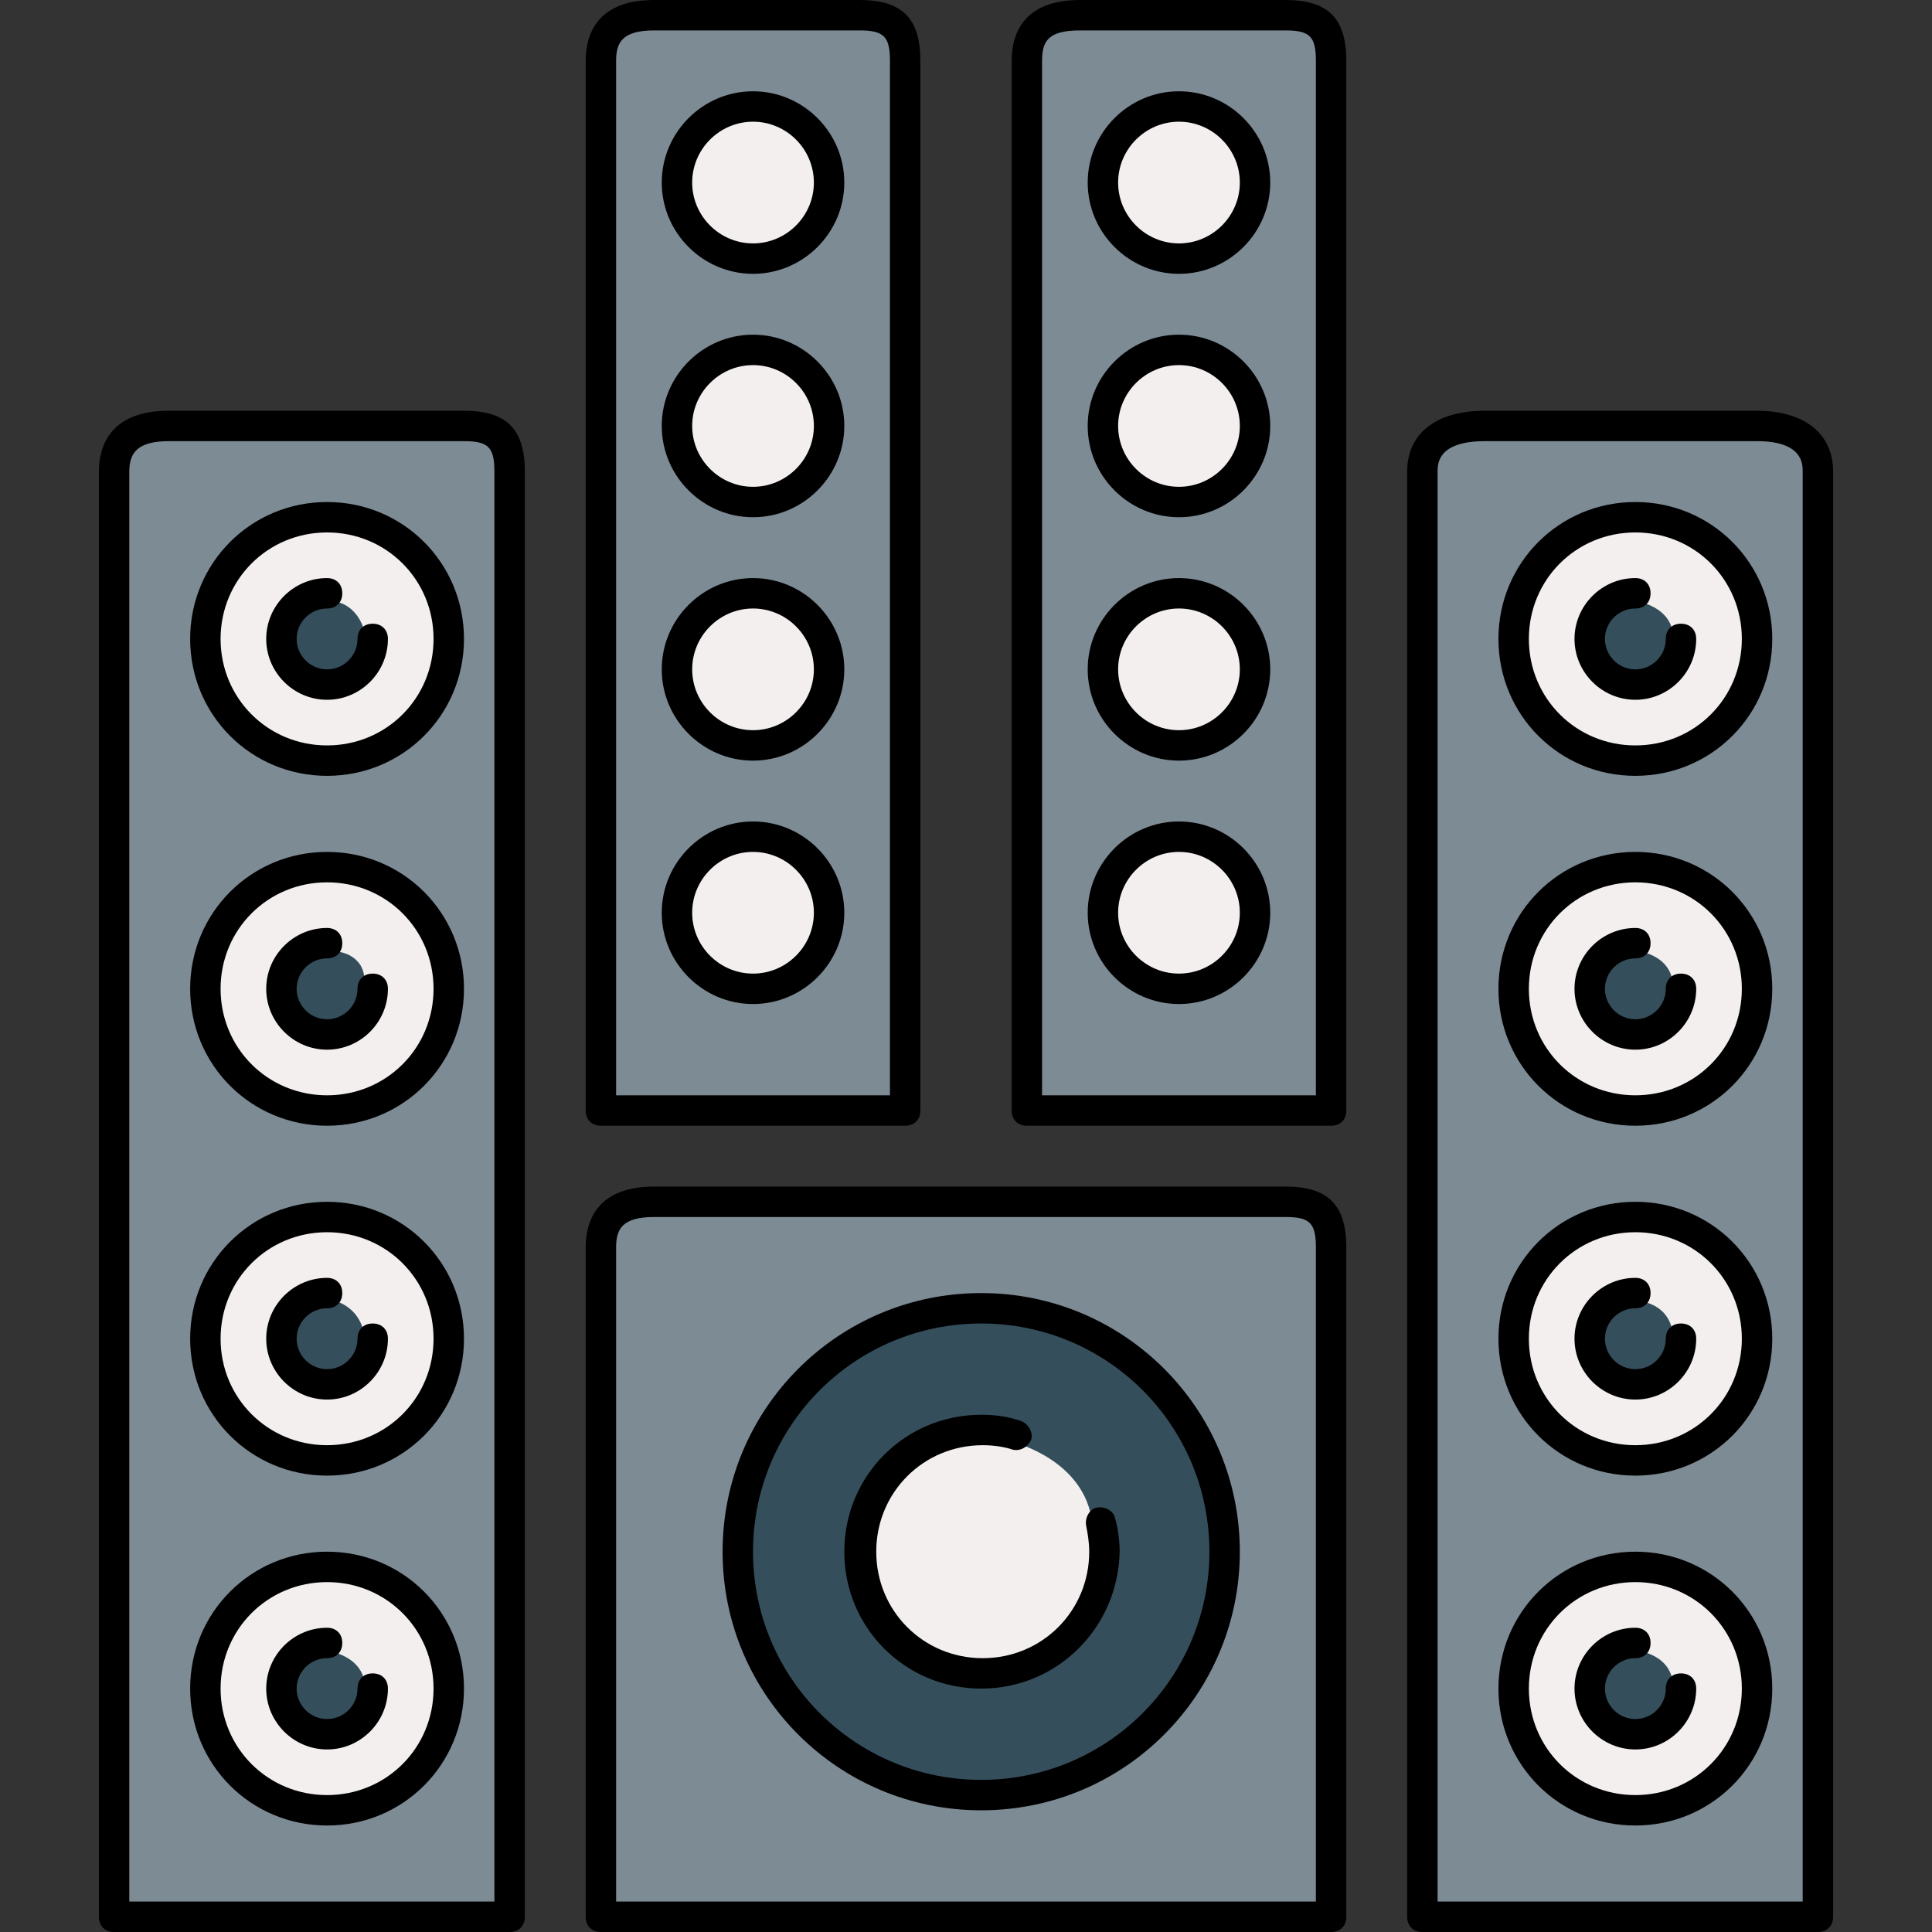
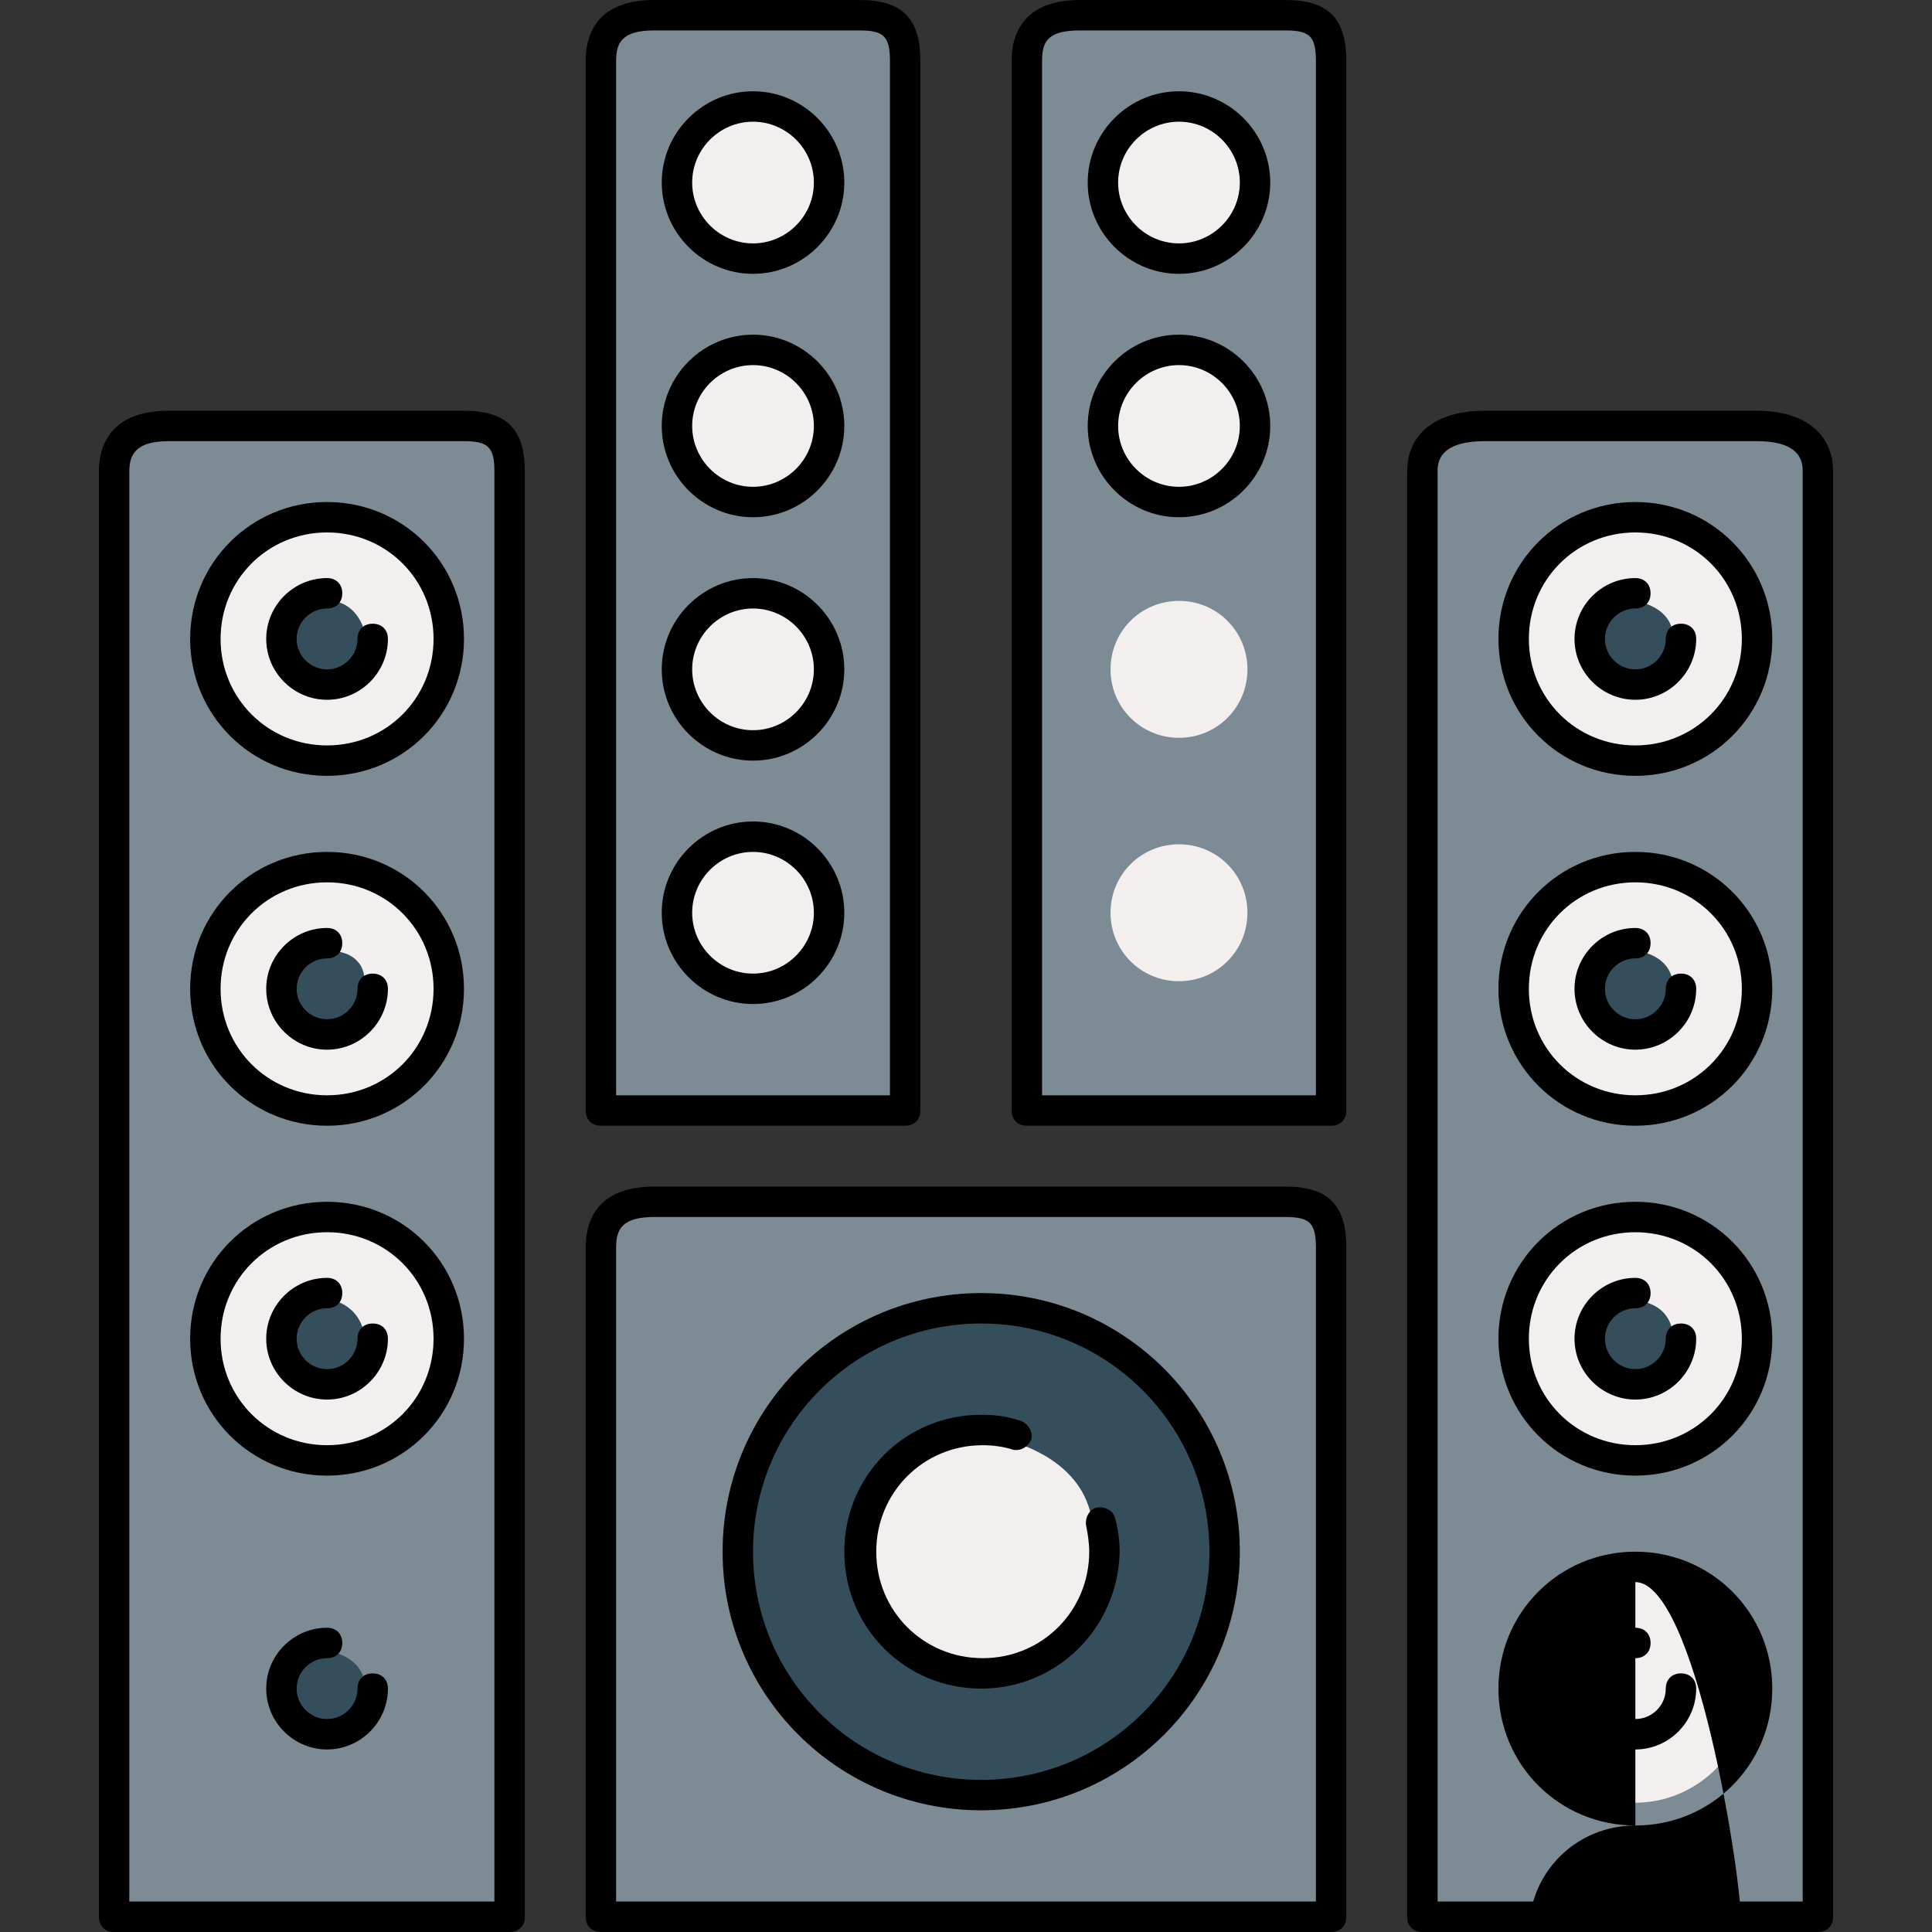
<svg xmlns="http://www.w3.org/2000/svg" height="800px" width="800px" version="1.1" id="Layer_1" viewBox="0 0 508 508" xml:space="preserve">
  <rect x="0" y="0" width="508" height="508" fill="#333333" stroke="none" />
  <g>
    <path style="fill:#7D8B95;" d="M160,328v178h188V328c0-7.6-2.4-10-10-10H178C170,318,160,320.4,160,328z" />
    <path style="fill:#7D8B95;" d="M32,124v382h100c0-8,0-12.4,0-18V124c0-7.6-2.4-10-10-10H50C42,114,32,116.4,32,124z" />
    <path style="fill:#7D8B95;" d="M226,6h-48c-8,0-18,2.4-18,10v274h76V16C236,8.4,233.6,6,226,6z" />
  </g>
  <g>
-     <path style="fill:#F4EFEF;" d="M86,474c16.4,0,30-13.6,30-30s-13.6-30-30-30s-30,13.6-30,30S69.6,474,86,474z" />
    <path style="fill:#F4EFEF;" d="M86,382c16.4,0,30-13.6,30-30s-13.6-30-30-30s-30,13.6-30,30S69.6,382,86,382z" />
    <path style="fill:#F4EFEF;" d="M86,290c16.4,0,30-13.6,30-30s-13.6-30-30-30s-30,13.6-30,30S69.6,290,86,290z" />
    <path style="fill:#F4EFEF;" d="M86,198c16.4,0,30-13.6,30-30s-13.6-30-30-30s-30,13.6-30,30S69.6,198,86,198z" />
  </g>
  <g>
    <path style="fill:#354E5C;" d="M86,178c3.2,0,6.4-1.6,8.4-3.6c1.2-1.2,2.4-3.2,2-6c-1.6-9.6-8-10.4-9.6-10.4   c-5.6,0-10.4,4.4-10.4,10S80.4,178,86,178z" />
    <path style="fill:#354E5C;" d="M86,270c5.6,0,9.6-4.4,10-10c0-3.2-0.4-5.6-2-7.2c-2.4-2.8-6.8-2.8-7.6-2.8c-6,0-10.4,4.4-10.4,10   S80.4,270,86,270z" />
    <path style="fill:#354E5C;" d="M86,362c2.8,0,6-1.2,8-3.6c1.6-2,2.4-4,2-6.4c-1.2-9.6-9.6-10.4-10-10.4c-5.2,0-10,4.4-10,10   S80.4,362,86,362z" />
    <path style="fill:#354E5C;" d="M86,454c5.6,0,10-4.4,10-10c0-8.8-10-10-10.4-10c-5.2,0-9.6,4.4-9.6,10S80.4,454,86,454z" />
  </g>
  <path style="fill:#7D8B95;" d="M376,124v382h100c0-8,0-12.4,0-18V124c0-7.6-2.4-10-10-10h-72C386,114,376,116.4,376,124z" />
  <g>
    <path style="fill:#F4EFEF;" d="M430,474c16.4,0,30-13.6,30-30s-13.6-30-30-30s-30,13.6-30,30S413.6,474,430,474z" />
    <path style="fill:#F4EFEF;" d="M430,382c16.4,0,30-13.6,30-30s-13.6-30-30-30s-30,13.6-30,30S413.6,382,430,382z" />
    <path style="fill:#F4EFEF;" d="M430,290c16.4,0,30-13.6,30-30s-13.6-30-30-30s-30,13.6-30,30S413.6,290,430,290z" />
    <path style="fill:#F4EFEF;" d="M430,198c16.4,0,30-13.6,30-30s-13.6-30-30-30s-30,13.6-30,30S413.6,198,430,198z" />
  </g>
  <g>
    <path style="fill:#354E5C;" d="M430,178c5.6,0,10-4.4,10-10c0-8.8-10-10-10.4-10c-5.2,0-9.6,4.4-9.6,10S424.4,178,430,178z" />
    <path style="fill:#354E5C;" d="M430,270c5.6,0,10-4.4,10-10c0-9.2-9.6-10-10-10c-5.6,0-10,4.4-10,10S424.4,270,430,270z" />
    <path style="fill:#354E5C;" d="M430,362c2.8,0,5.6-1.2,7.6-3.2c1.6-2,2.8-4.4,2.4-6.8c-0.4-9.6-9.2-10-10-10c-5.6,0-10,4.4-10,10   S424.4,362,430,362z" />
-     <path style="fill:#354E5C;" d="M430,454c5.6,0,10-4.4,10-10c0-9.2-9.6-10-10-10c-5.6,0-10,4.4-10,10S424.4,454,430,454z" />
    <path style="fill:#354E5C;" d="M258,470c34,0,62-28,62-62s-28-62-62-62s-62,28-62,62S224,470,258,470z" />
  </g>
  <g>
    <path style="fill:#F4EFEF;" d="M258,438c16.4,0,30-13.6,30-30c0-1.6-0.4-3.2-0.4-5.2c0-0.8-0.4-1.6-0.4-2.4   c-2-16.4-20-20.8-20.4-21.2c-2.8-0.8-5.6-1.2-8.8-1.2c-16.4,0-30,13.6-30,30S241.6,438,258,438z" />
    <path style="fill:#F4EFEF;" d="M198,222c-10,0-18,8-18,18s8,18,18,18s18-8,18-18S208,222,198,222z" />
    <path style="fill:#F4EFEF;" d="M198,158c-10,0-18,8-18,18s8,18,18,18s18-8,18-18C216,166.4,208,158,198,158z" />
    <path style="fill:#F4EFEF;" d="M198,94c-10,0-18,8-18,18s8,18,18,18s18-8,18-18C216,102.4,208,94,198,94z" />
    <path style="fill:#F4EFEF;" d="M198,30c-10,0-18,8-18,18s8,18,18,18s18-8,18-18C216,38.4,208,30,198,30z" />
  </g>
  <path style="fill:#7D8B95;" d="M272,16v274h76V16c0-7.6-2.4-10-10-10h-48C282,6,272,8.4,272,16z" />
  <g>
    <path style="fill:#F4EFEF;" d="M310,258c10,0,18-8,18-18s-8-18-18-18s-18,8-18,18S300,258,310,258z" />
    <path style="fill:#F4EFEF;" d="M310,194c10,0,18-8,18-18s-8-18-18-18s-18,8-18,18S300,194,310,194z" />
    <path style="fill:#F4EFEF;" d="M310,130c10,0,18-8,18-18s-8-18-18-18s-18,8-18,18S300,130,310,130z" />
    <path style="fill:#F4EFEF;" d="M310,66c10,0,18-8,18-18s-8-18-18-18s-18,8-18,18S300,66,310,66z" />
  </g>
  <path d="M350,508H158c-2.4,0-4-1.6-4-4V328c0-7.2,3.2-16,18-16h166c11.2,0,16,4.8,16,16v176C354,506.4,352.4,508,350,508z M162,500  h184V328c0-6.4-1.6-8-8-8H172c-8.4,0-10,3.2-10,8V500z" />
  <path d="M134,508H30c-2.4,0-4-1.6-4-4V124c0-6,2.4-16,18.4-16H122c11.2,0,16,4.8,16,16v380C138,506.4,136.4,508,134,508z M34,500h96  V124c0-6.4-1.6-8-8-8H44.4c-8.4,0-10.4,3.2-10.4,8V500z" />
  <path d="M238,296h-80c-2.4,0-4-1.6-4-4V16c0-7.2,3.2-16,18-16h54c11.2,0,16,4.8,16,16v276C242,294.4,240.4,296,238,296z M162,288h72  V16c0-6.4-1.6-8-8-8h-54c-8.4,0-10,3.2-10,8V288z" />
-   <path d="M86,480c-20,0-36-16-36-36s16-36,36-36s36,16,36,36S106,480,86,480z M86,416c-15.6,0-28,12.4-28,28s12.4,28,28,28  s28-12.4,28-28S101.6,416,86,416z" />
  <path d="M86,388c-20,0-36-16-36-36s16-36,36-36s36,16,36,36S106,388,86,388z M86,324c-15.6,0-28,12.4-28,28s12.4,28,28,28  s28-12.4,28-28S101.6,324,86,324z" />
  <path d="M86,296c-20,0-36-16-36-36s16-36,36-36s36,16,36,36S106,296,86,296z M86,232c-15.6,0-28,12.4-28,28s12.4,28,28,28  s28-12.4,28-28S101.6,232,86,232z" />
  <path d="M86,204c-20,0-36-16-36-36s16-36,36-36s36,16,36,36S106,204,86,204z M86,140c-15.6,0-28,12.4-28,28s12.4,28,28,28  s28-12.4,28-28S101.6,140,86,140z" />
  <path d="M86,184c-8.8,0-16-7.2-16-16s7.2-16,16-16c2.4,0,4,1.6,4,4s-1.6,4-4,4c-4.4,0-8,3.6-8,8s3.6,8,8,8s8-3.6,8-8  c0-2.4,1.6-4,4-4s4,1.6,4,4C102,176.8,94.8,184,86,184z" />
  <path d="M86,276c-8.8,0-16-7.2-16-16s7.2-16,16-16c2.4,0,4,1.6,4,4s-1.6,4-4,4c-4.4,0-8,3.6-8,8s3.6,8,8,8s8-3.6,8-8  c0-2.4,1.6-4,4-4s4,1.6,4,4C102,268.8,94.8,276,86,276z" />
  <path d="M86,368c-8.8,0-16-7.2-16-16s7.2-16,16-16c2.4,0,4,1.6,4,4s-1.6,4-4,4c-4.4,0-8,3.6-8,8s3.6,8,8,8s8-3.6,8-8  c0-2.4,1.6-4,4-4s4,1.6,4,4C102,360.8,94.8,368,86,368z" />
  <path d="M86,460c-8.8,0-16-7.2-16-16s7.2-16,16-16c2.4,0,4,1.6,4,4s-1.6,4-4,4c-4.4,0-8,3.6-8,8s3.6,8,8,8s8-3.6,8-8  c0-2.4,1.6-4,4-4s4,1.6,4,4C102,452.8,94.8,460,86,460z" />
  <path d="M478,508H374c-2.4,0-4-1.6-4-4V124c0-10,7.6-16,20.4-16H462c12.4,0,20,6,20,16v380C482,506.4,480.4,508,478,508z M378,500  h96V124c0-2,0-8-12-8h-71.6c-12.4,0-12.4,6-12.4,8V500z" />
-   <path d="M430,480c-20,0-36-16-36-36s16-36,36-36s36,16,36,36S450,480,430,480z M430,416c-15.6,0-28,12.4-28,28s12.4,28,28,28  s28-12.4,28-28S445.6,416,430,416z" />
+   <path d="M430,480c-20,0-36-16-36-36s16-36,36-36s36,16,36,36S450,480,430,480z c-15.6,0-28,12.4-28,28s12.4,28,28,28  s28-12.4,28-28S445.6,416,430,416z" />
  <path d="M430,388c-20,0-36-16-36-36s16-36,36-36s36,16,36,36S450,388,430,388z M430,324c-15.6,0-28,12.4-28,28s12.4,28,28,28  s28-12.4,28-28S445.6,324,430,324z" />
  <path d="M430,296c-20,0-36-16-36-36s16-36,36-36s36,16,36,36S450,296,430,296z M430,232c-15.6,0-28,12.4-28,28s12.4,28,28,28  s28-12.4,28-28S445.6,232,430,232z" />
  <path d="M430,204c-20,0-36-16-36-36s16-36,36-36s36,16,36,36S450,204,430,204z M430,140c-15.6,0-28,12.4-28,28s12.4,28,28,28  s28-12.4,28-28S445.6,140,430,140z" />
  <path d="M430,184c-8.8,0-16-7.2-16-16s7.2-16,16-16c2.4,0,4,1.6,4,4s-1.6,4-4,4c-4.4,0-8,3.6-8,8s3.6,8,8,8s8-3.6,8-8  c0-2.4,1.6-4,4-4s4,1.6,4,4C446,176.8,438.8,184,430,184z" />
  <path d="M430,276c-8.8,0-16-7.2-16-16s7.2-16,16-16c2.4,0,4,1.6,4,4s-1.6,4-4,4c-4.4,0-8,3.6-8,8s3.6,8,8,8s8-3.6,8-8  c0-2.4,1.6-4,4-4s4,1.6,4,4C446,268.8,438.8,276,430,276z" />
  <path d="M430,368c-8.8,0-16-7.2-16-16s7.2-16,16-16c2.4,0,4,1.6,4,4s-1.6,4-4,4c-4.4,0-8,3.6-8,8s3.6,8,8,8s8-3.6,8-8  c0-2.4,1.6-4,4-4s4,1.6,4,4C446,360.8,438.8,368,430,368z" />
  <path d="M430,460c-8.8,0-16-7.2-16-16s7.2-16,16-16c2.4,0,4,1.6,4,4s-1.6,4-4,4c-4.4,0-8,3.6-8,8s3.6,8,8,8s8-3.6,8-8  c0-2.4,1.6-4,4-4s4,1.6,4,4C446,452.8,438.8,460,430,460z" />
  <path d="M258,476c-37.6,0-68-30.4-68-68s30.4-68,68-68s68,30.4,68,68S295.6,476,258,476z M258,348c-33.2,0-60,26.8-60,60  s26.8,60,60,60s60-26.8,60-60S291.2,348,258,348z" />
  <path d="M258,444c-20,0-36-16-36-36s16-36,36-36c3.6,0,6.8,0.4,10.4,1.6c2,0.8,3.2,2.8,2.8,4.8c-0.8,2-2.8,3.2-4.8,2.8  c-2.4-0.8-5.2-1.2-8-1.2c-15.6,0-28,12.4-28,28s12.4,28,28,28s28-12.4,28-28c0-2.4-0.4-4.8-0.8-6.8c-0.4-2,0.8-4.4,2.8-4.8  s4.4,0.8,4.8,2.8c0.8,2.8,1.2,6,1.2,8.8C294,428,278,444,258,444z" />
  <path d="M198,264c-13.2,0-24-10.8-24-24s10.8-24,24-24s24,10.8,24,24S211.2,264,198,264z M198,224c-8.8,0-16,7.2-16,16s7.2,16,16,16  s16-7.2,16-16S206.8,224,198,224z" />
  <path d="M198,200c-13.2,0-24-10.8-24-24s10.8-24,24-24s24,10.8,24,24S211.2,200,198,200z M198,160c-8.8,0-16,7.2-16,16s7.2,16,16,16  s16-7.2,16-16S206.8,160,198,160z" />
  <path d="M198,136c-13.2,0-24-10.8-24-24s10.8-24,24-24s24,10.8,24,24S211.2,136,198,136z M198,96c-8.8,0-16,7.2-16,16s7.2,16,16,16  s16-7.2,16-16S206.8,96,198,96z" />
  <path d="M198,72c-13.2,0-24-10.8-24-24s10.8-24,24-24s24,10.8,24,24S211.2,72,198,72z M198,32c-8.8,0-16,7.2-16,16s7.2,16,16,16  s16-7.2,16-16S206.8,32,198,32z" />
  <path d="M350,296h-80c-2.4,0-4-1.6-4-4V16c0-7.2,3.2-16,18-16h54c11.2,0,16,4.8,16,16v276C354,294.4,352.4,296,350,296z M274,288h72  V16c0-6.4-1.6-8-8-8h-54c-8.4,0-10,2.8-10,8V288z" />
-   <path d="M310,264c-13.2,0-24-10.8-24-24s10.8-24,24-24s24,10.8,24,24S323.2,264,310,264z M310,224c-8.8,0-16,7.2-16,16s7.2,16,16,16  s16-7.2,16-16S318.8,224,310,224z" />
-   <path d="M310,200c-13.2,0-24-10.8-24-24s10.8-24,24-24s24,10.8,24,24S323.2,200,310,200z M310,160c-8.8,0-16,7.2-16,16s7.2,16,16,16  s16-7.2,16-16S318.8,160,310,160z" />
  <path d="M310,136c-13.2,0-24-10.8-24-24s10.8-24,24-24s24,10.8,24,24S323.2,136,310,136z M310,96c-8.8,0-16,7.2-16,16s7.2,16,16,16  s16-7.2,16-16S318.8,96,310,96z" />
  <path d="M310,72c-13.2,0-24-10.8-24-24s10.8-24,24-24s24,10.8,24,24S323.2,72,310,72z M310,32c-8.8,0-16,7.2-16,16s7.2,16,16,16  s16-7.2,16-16S318.8,32,310,32z" />
</svg>